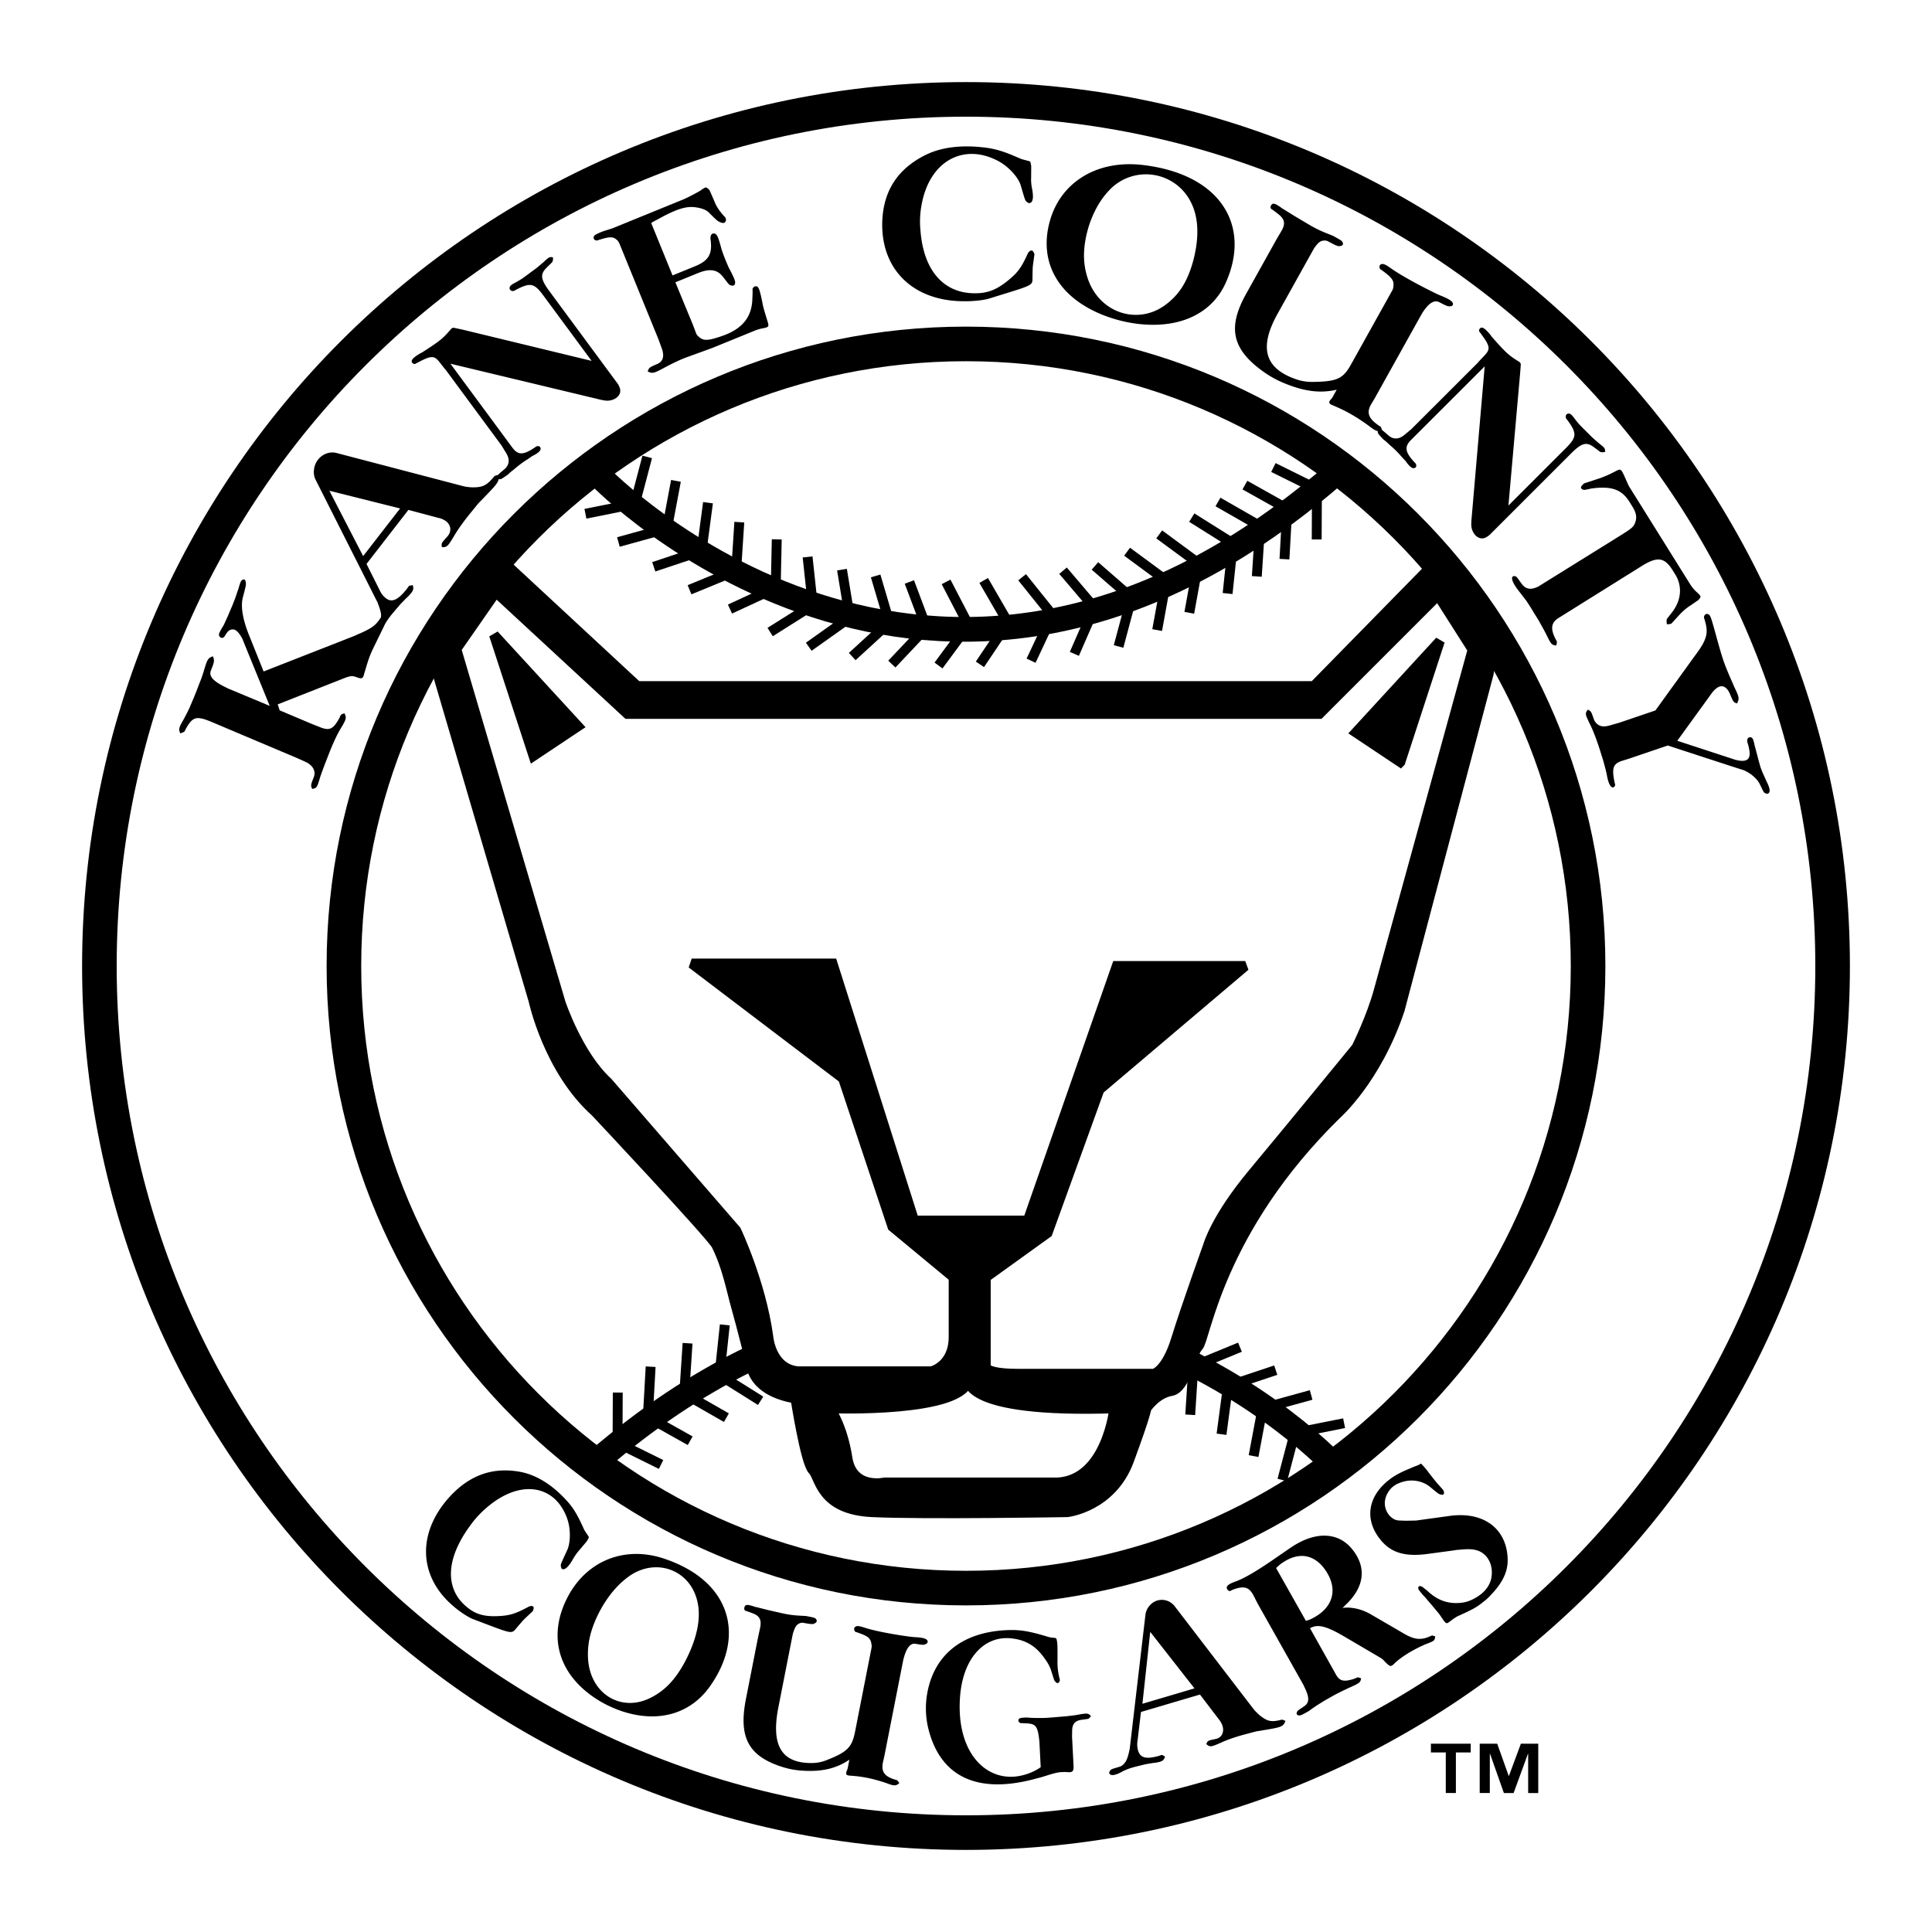
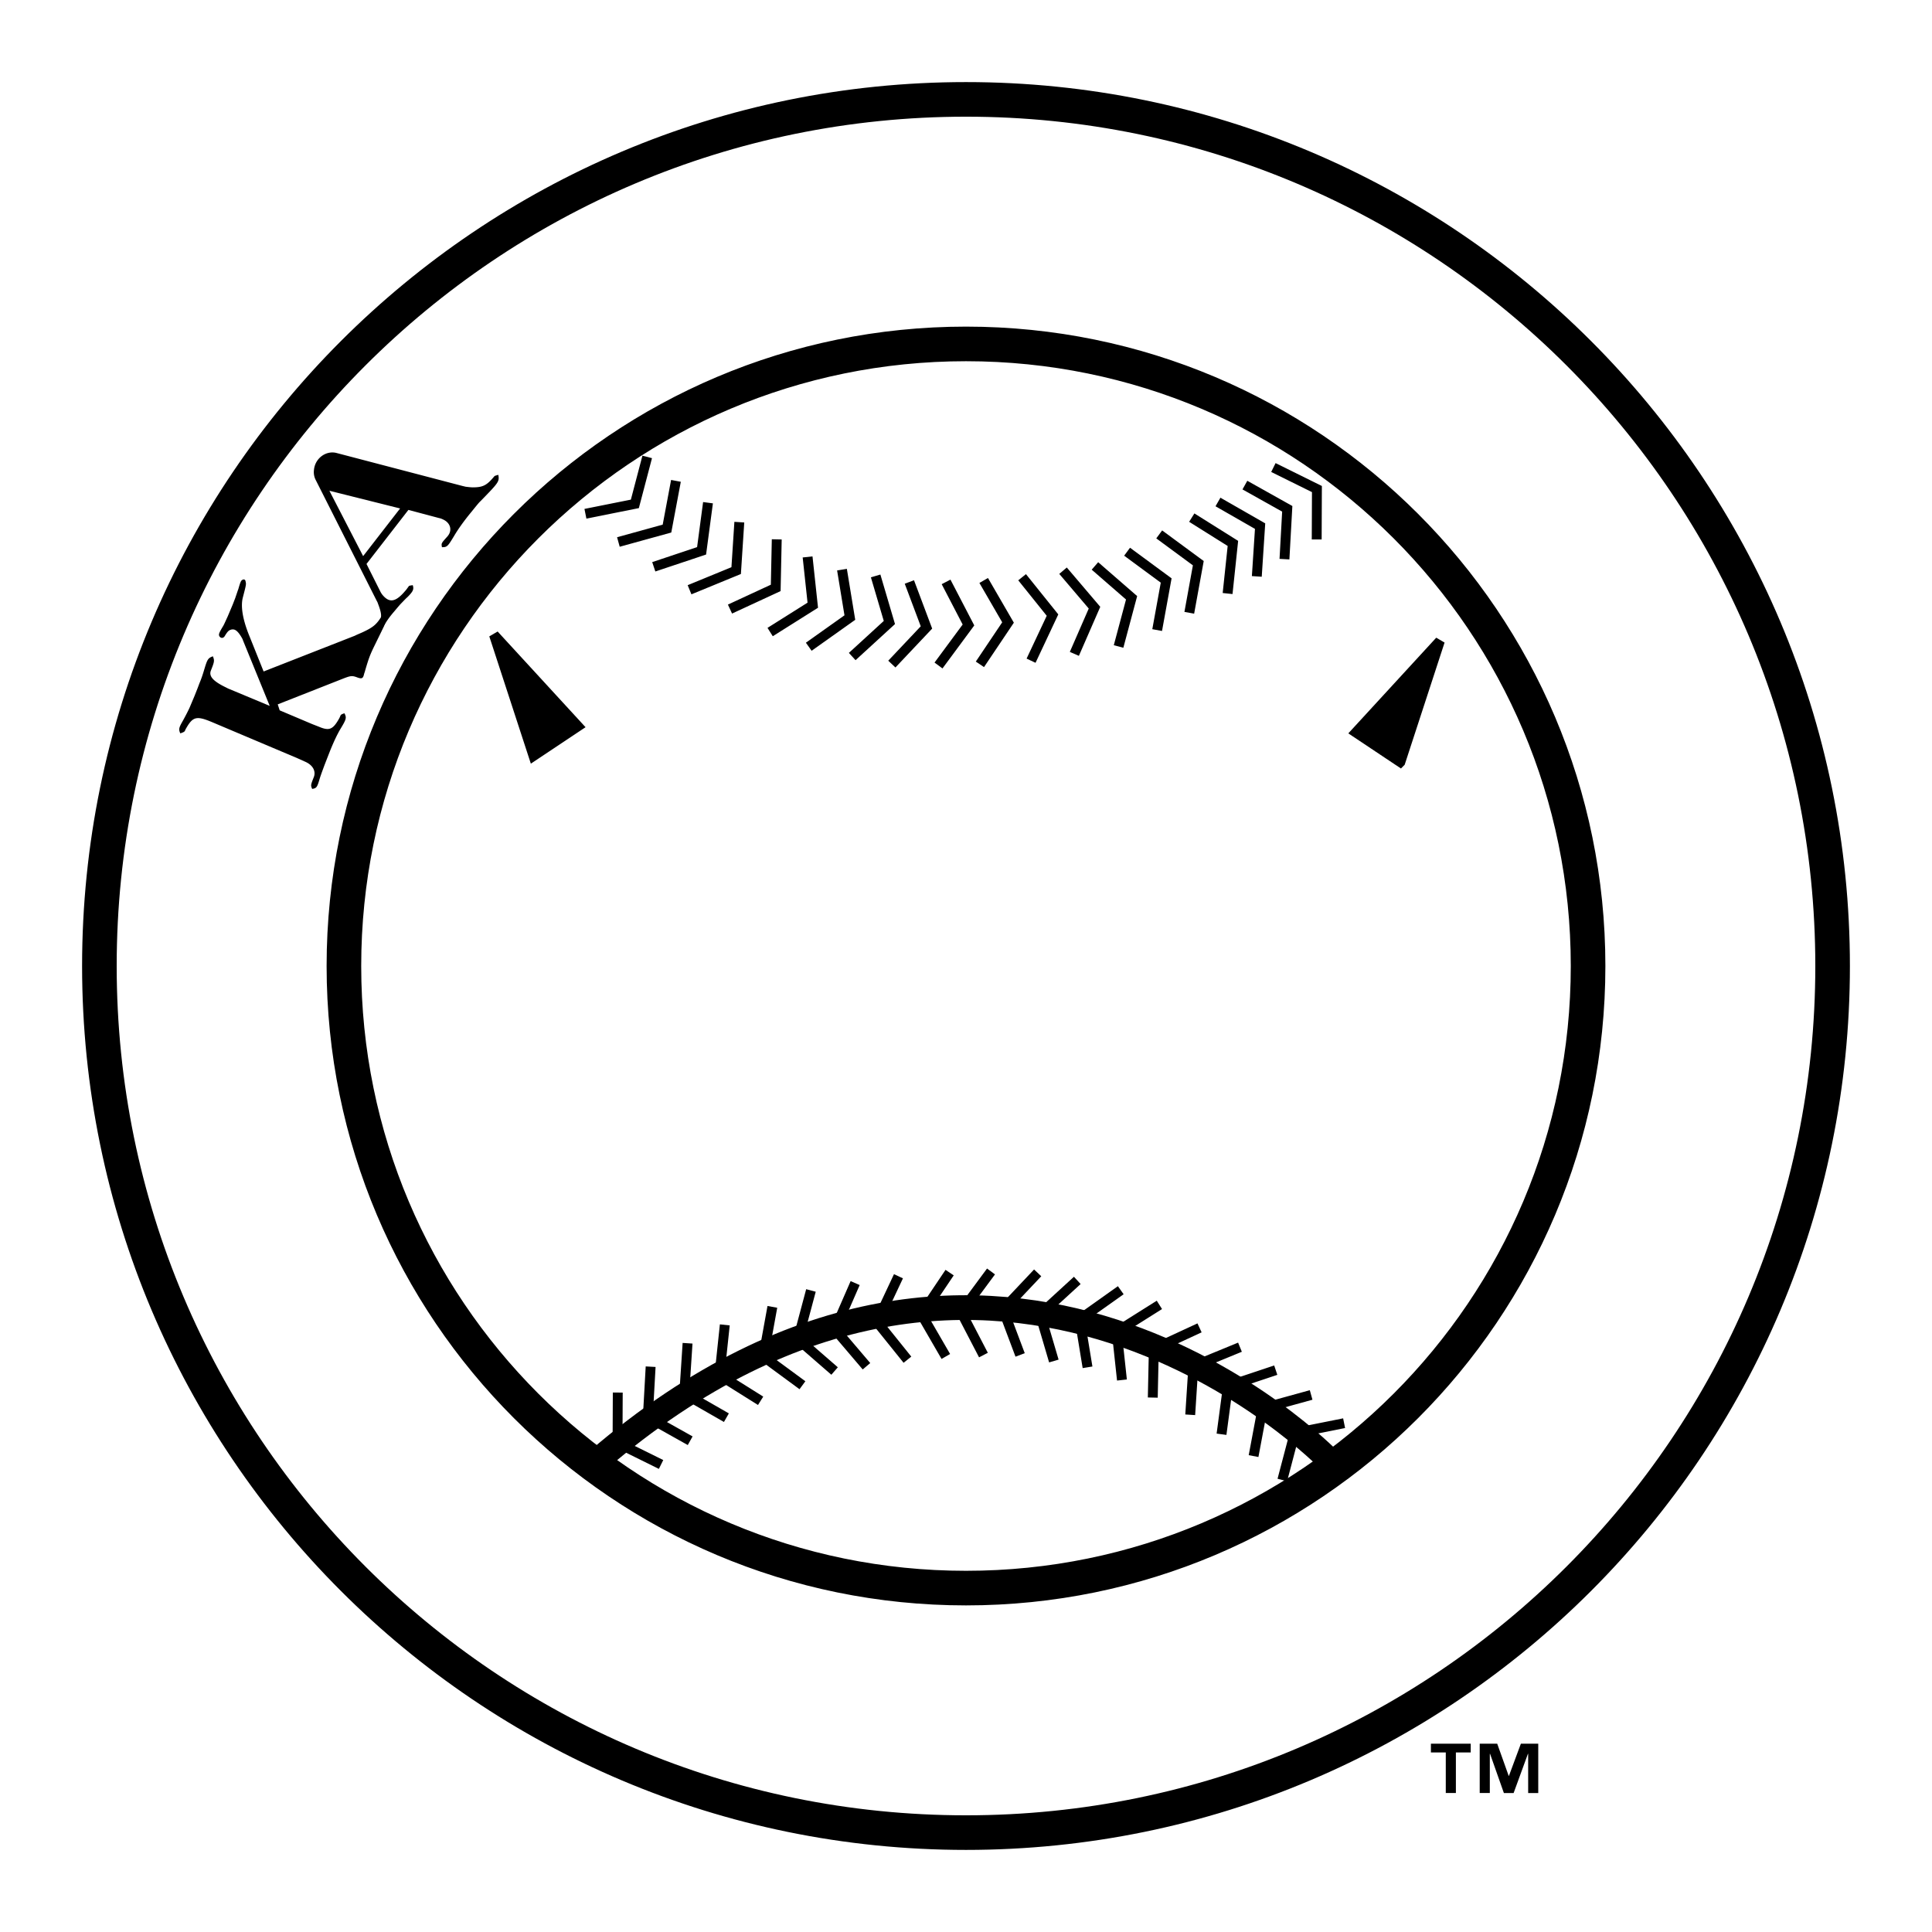
<svg xmlns="http://www.w3.org/2000/svg" width="2500" height="2500" viewBox="0 0 192.756 192.756">
  <path fill-rule="evenodd" clip-rule="evenodd" fill="#fff" d="M0 0h192.756v192.756H0V0z" />
  <path d="M34.312 96.379c0-34.278 27.789-62.066 62.066-62.066 34.278 0 62.065 27.789 62.065 62.066s-27.787 62.066-62.065 62.066c-34.277 0-62.066-27.789-62.066-62.066z" fill-rule="evenodd" clip-rule="evenodd" fill="#fff" />
  <path d="M132.623 145.691s-33.039-34.273-72.982 0" fill="none" stroke="#000" stroke-width="2.466" stroke-miterlimit="2.613" />
  <path d="M134.102 141.992l-4.932.986-1.232 4.684m2.874-8.486l-4.848 1.336-.895 4.762m2.214-8.573l-4.77 1.592-.641 4.803m1.841-8.686l-4.652 1.912-.312 4.832m.931-8.672l-4.562 2.113-.104 4.842m.66-9.248l-4.256 2.68.52 4.816m-22.297-10.353l-2.139 4.551 3.034 3.775m-13.477-5.271l-.899 4.949 3.901 2.869m-18.426.731l-.022 5.029 4.342 2.146m-1.04-9.756l-.281 5.02 4.226 2.367m-.261-9.726l-.329 5.018 4.204 2.408m-.16-9.258l-.53 5 4.104 2.574m5.022-11.008l-1.298 4.859 3.656 3.178m2.052-8.773l-2.01 4.609 3.14 3.689m8.295-9.343l-2.805 4.174 2.426 4.193m4.509-8.482l-2.991 4.043 2.235 4.299m5.41-8.202l-3.453 3.656 1.703 4.533m5.703-7.437l-3.707 3.396 1.369 4.646m6.676-7.063l-4.1 2.912.785 4.779" fill="none" stroke="#000" stroke-width=".986" stroke-miterlimit="2.613" />
  <path d="M34.312 96.379c0-34.278 27.789-62.066 62.066-62.066 34.278 0 62.065 27.789 62.065 62.066s-27.787 62.066-62.065 62.066c-34.277 0-62.066-27.789-62.066-62.066zm62.066 86.461c47.751 0 86.462-38.711 86.462-86.461 0-47.752-38.711-86.463-86.462-86.463S9.916 48.627 9.916 96.379c0 47.75 38.711 86.461 86.462 86.461z" fill-rule="evenodd" clip-rule="evenodd" fill="#fff" />
  <path d="M34.312 96.379c0-34.278 27.789-62.066 62.066-62.066 34.278 0 62.065 27.789 62.065 62.066s-27.787 62.066-62.065 62.066c-34.277 0-62.066-27.789-62.066-62.066m62.066 86.461c47.751 0 86.462-38.711 86.462-86.461 0-47.752-38.711-86.463-86.462-86.463S9.916 48.627 9.916 96.379c0 47.75 38.711 86.461 86.462 86.461z" fill="none" stroke="#000" stroke-width="3.452" stroke-miterlimit="2.613" />
-   <path d="M43.183 65.621L53.23 99.83s1.479 6.904 6.164 11.096c0 0 11.588 12.328 12.081 13.314 1.086 2.172 1.494 4.486 1.972 6.164.494 1.725 1.479 5.67 1.479 5.67s0 2.713 4.438 3.451c0 0 .986 6.412 1.726 7.15.74.74.74 3.945 5.917 4.193 5.178.246 19.478 0 19.478 0s4.439-.494 6.164-5.178c1.727-4.686 1.727-5.18 1.727-5.18s.986-1.479 2.465-1.725c1.48-.246 1.973-3.699 2.713-4.438.74-.74 1.973-11.59 13.807-23.178 0 0 3.945-3.451 6.287-10.418l8.877-33.531.369-2.651-5.486-8.691-12.326 12.574H63.585L49.101 55.018l-5.918 10.603z" fill-rule="evenodd" clip-rule="evenodd" stroke="#000" stroke-width=".986" stroke-miterlimit="2.613" />
-   <path d="M69.01 96.131h14.054l8.136 25.643h11.343l8.875-25.395h12.82l-14.547 12.328-5.176 14.301-6.166 4.438v8.629s-.738.986 3.207.986h13.561s1.232-.246 2.219-3.451 3.205-9.369 3.205-9.369.74-2.713 4.438-7.15c3.699-4.438 10.355-12.574 10.355-12.574s1.48-2.959 2.219-5.672c.74-2.713 9.369-34.025 9.369-34.025l-3.451-5.424-11.834 11.834H62.6L49.47 59.086l-3.944 5.671 10.417 35.321s1.726 5.176 4.685 7.889l12.82 14.793s2.466 5.178 3.206 10.604c0 0 .247 3.205 2.958 3.451h13.314s2.219-.492 2.219-3.451v-5.918l-6.102-5.055-4.931-14.793L69.01 96.131zM82.817 140.512s13.561.494 13.807-2.957c0 0-.986 3.451 14.547 2.957 0 0-.74 7.15-5.672 7.398H88.242s-3.206.738-3.698-2.467c-.494-3.205-1.727-4.931-1.727-4.931z" fill-rule="evenodd" clip-rule="evenodd" fill="#fff" stroke="#000" stroke-width=".986" stroke-miterlimit="2.613" />
  <path fill-rule="evenodd" clip-rule="evenodd" stroke="#000" stroke-width=".986" stroke-miterlimit="2.613" d="M53.23 75.42l4.438-2.958-8.382-9.123L53.23 75.42zM139.711 76.038l-4.438-2.959 8.383-9.123-3.945 12.082z" />
  <path d="M17.987 73.166c-.183-.413-.146-.554.278-1.292.207-.382.421-.783.633-1.231l.136-.323.369-.874.318-.805.174-.463c.217-.513.347-.928.454-1.285.335-1.111.383-1.225.889-1.415.175.433.154.535-.188 1.397-.225.531.103 1.028 1.418 1.673.095.041.201.107.314.156l4.127 1.722-2.67-6.543c-.025-.1-.077-.188-.129-.278-.403-.686-.683-.871-1.029-.793-.253.071-.359.161-.643.623a.441.441 0 0 1-.165.177c-.144.074-.314.001-.388-.142-.085-.17-.056-.292.396-1.041.083-.144.163-.334.439-.933l.225-.532.128-.304.145-.342.253-.653.272-.802.032-.076c.226-.799.285-.887.447-.952.116-.063.24.013.255.085.107.381.096.354-.252 1.706-.207.808-.071 2.074.693 3.918l1.383 3.449 9.091-3.562.17-.084.548-.238c1.167-.536 1.49-.825 2.04-1.756.032-.076.121-.128.407-.275.243.326.218.383-.125 1.088l-.153.361-.227.485-.662 1.354c-.482.982-.6 1.313-.957 2.527-.029.122-.077.235-.114.377-.101.449-.247.477-.71.303-.463-.173-.628-.153-1.269.09l-6.63 2.611.195.597 3.227 1.365.691.271c1.007.425 1.377.29 1.975-.754.075-.125.124-.239.179-.372.032-.076.094-.116.384-.219.24.438.194.598-.391 1.559-.309.518-.667 1.261-1.058 2.238l-.278.71-.254.653c-.323.871-.409 1.125-.47 1.323-.266.895-.306.989-.763 1.065-.161-.359-.146-.397.165-1.184.214-.559-.065-1.169-.835-1.517l-.827-.372-8.447-3.571c-1.557-.657-1.941-.597-2.606.554a2.005 2.005 0 0 0-.156.315c-.049.066-.147.137-.454.231z" fill-rule="evenodd" clip-rule="evenodd" />
  <path d="M37.59 59.955l-6.077-12.04a1.71 1.71 0 0 1-.189-1.033c.114-1.189 1.235-1.963 2.269-1.683l12.594 3.298c.091.018.197.049.288.066.239.029.478.057.684.061 1.042 0 1.413-.208 2.153-1.095.037-.049.107-.073.406-.155.117.691.037.759-1.769 2.618-.171.154-.336.366-.92 1.086-.815.984-1.386 1.821-1.712 2.376-.644 1.065-.707 1.147-1.222 1.138-.081-.401-.064-.388.553-1.083.513-.593.298-1.359-.463-1.689a1.353 1.353 0 0 0-.369-.13l-3.07-.816-4.18 5.391 1.414 2.818c.057.095.113.191.181.27.676.811 1.299.747 2.257-.388.13-.133.227-.293.354-.456.021-.061.092-.085.41-.125.125.41.047.611-.539 1.199-.146.121-.34.336-.717.722l-.269.312-.345.411c-.525.61-.846 1.091-1.068 1.545-.378.724-.633.918-.819.956-.145.019-.242-.058-.241-.16-.041-.318-.037-.29.595-1.104.152-.196.234-.471.239-.78.016-.222-.044-.581-.305-1.253a1.093 1.093 0 0 0-.123-.277zm2.328-9.226l-7.054-1.766 3.366 6.521 3.688-4.755z" fill-rule="evenodd" clip-rule="evenodd" />
-   <path d="M46.143 32.885l12.882 3.12-4.834-6.55c-.906-1.227-1.297-1.271-2.671-.564-.033.024-.082.061-.128.069a.393.393 0 0 1-.277.076c-.202-.03-.295-.191-.273-.336.042-.185.147-.287.721-.583.211-.13.468-.269.7-.44l.149-.11.48-.355.515-.379.116-.085c.269-.225.522-.438.726-.613.498-.47.564-.519.91-.467a.778.778 0 0 1-.057.478l-.502.499c-.723.688-.706 1.162.225 2.422l6.793 9.202c.098.132.175.306.235.492.149.48-.201 1.045-.99 1.192-.301.043-.479.046-1.359-.175l-14.565-3.491 5.594 7.578.526.713c.607.858 1.135.878 2.403-.006a.264.264 0 0 1 .215-.056c.165-.019.263.113.258.246.002.177-.126.349-.594.617l-.224.114-.493.338a9.89 9.89 0 0 0-1.26.93l-.386.31-.22.188c-.021.042-.071.078-.104.103-.609.424-.659.46-.819.451-.12.011-.222-.093-.209-.179.044-.289.056-.271.749-.86.121-.115.212-.233.275-.357.18-.415.134-.79-.25-1.378l-.354-.583-.086-.116-5.471-7.412-.212-.253-.457-.585c-.522-.638-.82-.625-2.198.112a.386.386 0 0 0-.128.069c-.116.085-.272.047-.37-.085-.147-.199-.005-.458.819-.938.112-.057.207-.101.306-.174 1.632-1.051 1.935-1.301 2.667-2.148.112-.16.208-.204.299-.22l.016-.013.272.056.64.136zM64.621 37.059c.131-.387.169-.403.963-.749.534-.218.722-.739.465-1.48l-.343-.951-.023-.057-3.532-8.663-.389-.954-.034-.031a.57.57 0 0 0-.22-.266c-.32-.292-.661-.31-1.569-.028-.084.012-.18.051-.256.083a.386.386 0 0 1-.287.005c-.169-.087-.22-.266-.137-.39.064-.115.152-.173.564-.363l.286-.116.294-.099.672-.207.133-.055.801-.327 1.469-.599 4.618-1.883c.249-.101.565-.252 1.133-.55.511-.275.656-.356.755-.441.457-.298.43-.309.742-.035.069.061.108.156.594 1.293.179.439.477.896 1.023 1.474a.452.452 0 0 1 .09.275c-.044.329-.28.404-.741.146-.115-.064-.238-.147-.958-.878-.258-.25-.642-.428-1.282-.523-.831-.128-1.648.049-3.247.878l-.655.355-.24.121-.146.082-.194.124 2.131 5.229 2.213-.902c1.393-.568 1.794-1.221 1.57-2.754a.773.773 0 0 1 .055-.356.3.3 0 0 1 .409-.145c.203.117.292.281.575 1.301.098.405.375 1.138.721 1.931.062.153.151.317.232.462.45.885.5 1.064.457 1.283a.243.243 0 0 1-.274.201c-.337-.063-.249-.01-.905-.855-.571-.746-1.299-.894-2.52-.397l-2.252.918 1.73 4.19.307.81c.044.16.144.297.283.418.466.433.89.438 2.315-.053 2.012-.687 2.98-1.86 3.044-3.667.037-.728.029-.858.017-.942-.017-.149.097-.307.257-.35.329-.067.442.153.774 1.843.04.206.103.47.466 1.634.169.577.149.585-.592.731-.103.02-.226.047-.539.152l-.916.373-3.474 1.416-2.52.916c-.561.207-1.221.498-2.262 1.056-1.057.568-1.18.596-1.651.366zM88.027 22.023c.131-2.989 1.528-5.19 4.356-6.582 1.475-.718 3.471-1.029 5.968-.707.889.113 1.695.331 3.039.914.416.181.561.241.664.261l.66.178.021.021c.062-.001.084.061.148.451.002.083.002.165-.006 1.175-.018.31.006.66.096 1.112.152.801.074 1.153-.068 1.32-.102.104-.246.126-.33.065-.33-.223-.248-.1-.74-1.744-.127-.452-.59-1.168-1.359-1.818a5.155 5.155 0 0 0-1.309-.81c-3.272-1.467-6.508.342-7.242 4.699a8.818 8.818 0 0 0-.097 2.351c.294 4.16 2.38 6.32 5.348 6.349 1.318.026 2.262-.334 3.447-1.317.939-.773 1.283-1.251 1.906-2.618.041-.104.123-.188.203-.271.125-.084.268-.065.332.017.062.103.104.184.146.287l-.152 1.094c-.02.165-.037.392-.047 1.34.008.742-.096.681-4.285 1.986-.432.149-1.604.307-2.696.278-5.069-.067-8.197-3.308-8.003-8.031zM104.738 22.078c1.043-3.797 4.57-6.126 9.178-5.629 7.924.893 10.926 6.11 8.375 11.769-1.328 2.965-4.438 4.61-8.787 4.092a14.284 14.284 0 0 1-3.279-.812c-4.659-1.781-6.618-5.347-5.487-9.42zm3.721 5.496c1.062 3.584 4.922 4.896 7.709 2.919 1.406-.997 2.301-2.328 2.891-4.518.625-2.414.49-4.312-.207-5.73a5.01 5.01 0 0 0-8.059-1.391c-.812.821-1.453 1.812-1.967 3.15-.172.446-.303.902-.414 1.363-.371 1.627-.34 2.905.047 4.207zM130.637 25.611l-3.17 5.688c-1.896 3.401-1.289 5.486 1.91 6.562.52.17 1.059.26 1.66.24 2.398-.031 2.977-.346 3.748-1.731l3.541-6.354.562-1.008a.929.929 0 0 0 .131-.446c.07-.55-.119-.845-1.057-1.533-.062-.058-.135-.098-.207-.139a.248.248 0 0 1-.111-.18c-.047-.168.033-.312.174-.352.178-.066.395.008.984.432.494.344 1.209.792 2.553 1.517l.766.403.479.242c.479.243.83.416 1.137.541.889.354 1.129.558 1.213.746a.23.23 0 0 1-.115.291c-.326.077-.408.055-1.229-.378-.496-.253-1.062.044-1.748 1.148-.08.145-.17.307-.252.45l-4.453 7.991-.379.638c-.451.81-.25 1.418.936 2.173.053.03.088.096.186.387-.441.155-.623.101-1.346-.467-.285-.207-.59-.423-.885-.611a15.303 15.303 0 0 0-2.621-1.391c-.463-.187-.494-.299-.336-.541l.066-.08.139-.16.17-.306.281-.503c-1.52.355-3.072.221-5.057-.578a10.2 10.2 0 0 1-2.199-1.178c-3.182-2.246-3.658-4.398-1.82-7.738l3.09-5.543.461-.782c.439-.746.34-1.202-.32-1.712-.525-.411-.598-.451-.652-.48-.107-.061-.154-.229-.037-.399.158-.242.379-.213 1.111.336l.125.07 1.105.686.637.379.691.41c.549.329.99.552 1.369.716l.209.092.923.372.215.12c.596.331.686.381.752.559a.22.22 0 0 1-.125.308c-.338.096-.408.055-1.318-.428a.716.716 0 0 0-.375-.091c-.406.009-.615.175-1.039.765l-.473.847z" fill-rule="evenodd" clip-rule="evenodd" />
-   <path d="M151.664 37.236l-1.168 13.201 5.758-5.755c1.078-1.078 1.064-1.471.16-2.725a.367.367 0 0 1-.088-.116.395.395 0 0 1-.115-.263c0-.204.146-.32.291-.32.189.015.307.102.686.627.158.189.334.423.537.626l.131.131.424.423.451.452.102.102c.264.233.51.451.715.626.539.423.598.481.598.831a.793.793 0 0 1-.482.015l-.566-.422c-.787-.612-1.254-.525-2.361.582l-8.088 8.085a1.762 1.762 0 0 1-.453.306c-.451.218-1.062-.044-1.326-.802-.086-.292-.115-.466-.027-1.37l1.285-14.92-6.66 6.657-.627.626c-.758.729-.699 1.253.363 2.375a.264.264 0 0 1 .088.204c.043.161-.072.277-.205.292-.174.029-.363-.073-.697-.496l-.146-.204-.408-.437a9.725 9.725 0 0 0-1.107-1.107l-.363-.336-.219-.189a.365.365 0 0 1-.117-.087c-.51-.54-.553-.583-.568-.744-.029-.116.061-.233.146-.233.291 0 .277.015.963.612.129.102.262.175.391.218.439.117.803.015 1.328-.451l.523-.437.102-.102 6.516-6.511.219-.248.51-.539c.553-.612.496-.904-.436-2.157-.029-.059-.061-.087-.088-.117-.104-.102-.088-.262.027-.379.176-.174.453-.073 1.051.671.072.102.131.189.219.277 1.281 1.457 1.572 1.72 2.52 2.317.176.087.232.175.262.262l.016.014-.016.277-.051.658zM162.494 48.467l6.111 9.787c.197.314.418.59.691.833.445.401.449.447.148.781l-.018.011-.73.505c-.438.272-.83.615-1.189 1.011l-.723.791c-.041.05-.139.087-.471.1a1.182 1.182 0 0 1-.014-.526l.512-.659c.975-1.241 1.033-2.663.324-3.798l-.252-.402c-.807-1.294-1.512-1.412-3.086-.429l-7.777 4.857-.506.316c-.787.491-.873 1.128-.205 2.315.031.052.041.144-.043.438-.398-.017-.521-.135-.855-.825-.195-.389-.4-.795-.73-1.365l-.158-.291-.48-.769c-.441-.745-.59-.944-.699-1.119l-.031-.053-.771-1c-.59-.75-.697-1.119-.682-1.324.027-.114.104-.186.207-.177.271.048.205.018.727.736.416.59.934.679 1.695.301l.594-.37 7.682-4.775c1.031-.644 1.238-.82 1.381-1.25.18-.453.115-.946-.268-1.558l-.295-.472c-.719-1.154-1.6-1.552-3.354-1.403-.139.013-.293.037-.43.05l-.646.135-.045.004a.536.536 0 0 1-.256-.059c-.117-.072-.146-.199-.082-.288.072-.118.184-.212.277-.295l.018-.011 1.553-.508c.439-.153.92-.356 1.449-.637.643-.33.627-.318.945.308l.482 1.084zM173.303 70.183c-.398-.147-.348-.122-.744-1.032-.322-.695-.812-.855-1.279-.501-.176.125-.369.322-.59.636l-3.348 4.621 5.609 1.836c.176.071.359.096.547.14.85.125 1.152-.196 1.045-.964a4.82 4.82 0 0 0-.201-.846.51.51 0 0 1 .012-.352.276.276 0 0 1 .391-.133c.137.084.189.175.33.845l.014.039.232.878.146.56.107.377c.061.24.152.514.418 1.099l.27.604.066.13c.238.507.26.76.201.91-.045.125-.176.19-.273.158-.318-.109-.234-.051-.715-1.019-.246-.461-.82-1.005-1.586-1.333l-.83-.262-6.732-2.195-3.883 1.32-.707.219c-.859.292-1 .71-.73 2.077.025.078.025.144.053.221.027.079.027.144-.018.202a.208.208 0 0 1-.287.119c-.156-.077-.334-.343-.488-1.118-.047-.267-.127-.63-.334-1.366-.053-.221-.127-.436-.199-.65-.426-1.444-.896-2.633-1.205-3.225-.436-.897-.469-.995-.186-1.374.334.148.348.187.613.967.053.156.164.293.268.41.348.317.721.387 1.488.147l.793-.227 3.59-1.22 4.395-6.087c.104-.145.18-.301.283-.445.523-.961.559-1.496.188-2.653a.342.342 0 0 1 .018-.268c.078-.157.252-.216.383-.152.184.09.256.239.557 1.312l.398 1.432c.426 1.509.547 1.926 1.021 3.069.346.819.498 1.138.615 1.424.508 1.049.534 1.192.284 1.67zM44.778 149.428c1.997-2.227 4.367-3.119 7.212-2.564 1.479.297 3.059 1.205 4.583 2.891.542.598.961 1.229 1.522 2.453.172.377.233.508.292.582l.344.518.001.027c.043.035.019.094-.185.434-.052.064-.104.129-.754.9-.209.23-.415.514-.643.912-.405.707-.684.932-.888.979-.137.021-.251-.043-.269-.139-.088-.363-.108-.221.598-1.77.199-.424.337-1.24.218-2.184a4.604 4.604 0 0 0-.389-1.377c-1.331-3.014-4.723-3.482-8.009-.547a9.734 9.734 0 0 0-1.565 1.754c-2.448 3.375-2.382 6.24-.346 7.969.896.779 1.78 1.045 3.227.971 1.143-.055 1.686-.227 2.989-.92.094-.057.204-.074.313-.092.138.006.226.104.218.203a1.945 1.945 0 0 1-.082.307l-.802.754c-.119.117-.275.281-.887 1.006-.467.578-.5.471-4.231-.936-.394-.133-1.306-.688-2.044-1.338-3.469-2.969-3.567-7.266-.423-10.793zM56.634 159.342c1.815-3.494 5.498-5.145 9.481-3.883 6.841 2.215 8.294 7.77 4.702 12.807-1.875 2.641-5.026 3.701-8.773 2.461a11.493 11.493 0 0 1-2.729-1.344c-3.728-2.514-4.638-6.297-2.681-10.041zm2.026 5.947c.11 3.646 3.237 5.572 6.179 4.135 1.483-.725 2.59-1.859 3.627-3.875 1.119-2.229 1.441-4.088 1.153-5.576-.627-3.303-4.101-4.641-6.844-2.719-.914.656-1.717 1.504-2.486 2.711-.256.404-.479.822-.686 1.248-.711 1.51-.982 2.752-.943 4.076zM78.913 163.957l-1.255 6.389c-.75 3.82.32 5.584 3.369 5.553.493-.008.984-.1 1.499-.312 2.068-.814 2.485-1.299 2.791-2.855l1.402-7.137.223-1.133a1.007 1.007 0 0 0-.004-.463c-.083-.541-.324-.756-1.315-1.098a.757.757 0 0 0-.214-.062.218.218 0 0 1-.144-.135c-.085-.143-.054-.303.057-.387.137-.121.345-.121.966.084.516.164 1.254.352 2.604.596l.769.131.477.072c.478.07.827.119 1.126.137.861.043 1.122.156 1.244.307.076.098.047.24-.023.311-.263.18-.339.186-1.162.045-.495-.076-.908.389-1.213 1.652l-.099.504-1.765 8.979-.161.725c-.179.908.157 1.416 1.378 1.74.055.01.102.061.262.303-.34.291-.512.297-1.285 0a14.117 14.117 0 0 0-.926-.287 12.386 12.386 0 0 0-2.633-.453c-.448-.025-.505-.121-.432-.4l.039-.098.076-.195.068-.344.111-.564c-1.222.83-2.601 1.211-4.527 1.105a8.209 8.209 0 0 1-2.21-.393c-3.342-1.074-4.316-2.947-3.599-6.691l1.224-6.227.193-.885c.185-.846-.021-1.244-.725-1.508-.562-.215-.635-.23-.689-.242-.109-.02-.195-.162-.137-.361.074-.279.272-.324 1.048-.047l.128.025 1.135.287.651.148.706.158c.56.131 1 .197 1.373.229l.204.018.897.051.219.043c.6.119.691.137.795.281a.235.235 0 0 1-.027.332c-.266.199-.339.186-1.252.027a.594.594 0 0 0-.348.037c-.349.141-.488.365-.7 1.059l-.189.949zM103.832 176.316l-.131-2.553c-.008-.123-.031-.244-.037-.348-.152-1.168-.35-1.406-1.135-1.469l-.594-.031-.057.002a.224.224 0 0 1-.191-.092c-.115-.098-.105-.264-.016-.33.088-.088.18-.113.605-.135.092-.004.186-.01.279.006.316.025.707.047 1.264.039.299.006.668-.014 1.314-.068l.629-.053.629-.051c.629-.074.961-.111 1.199-.166.902-.15.977-.152 1.252.143-.086.127-.174.236-.266.281l-.018.002-.682.096c-.627.094-.908.418-.908 1.119l-.01.559.01.186.113 2.18.027.557c.029.557-.113.666-.674.613a1.883 1.883 0 0 0-.352-.004c-.465.004-.74.059-1.91.428-.219.074-.42.125-.641.178-6.15 1.74-9.762-.262-10.913-4.949a8.558 8.558 0 0 1-.176-3.066c.534-4.07 3.372-6.65 8.325-6.76 1.15-.02 2.031.143 3.785.672.113.035.244.07.412.082.486.059.428 0 .508.469.029.227.043.494.035 1.793-.02.682.068 1.318.229 1.908.004.082.008.164-.045.229-.119.213-.287.18-.488-.119l-.02-.02-.332-1.035c-.111-.346-.314-.727-.715-1.264-.84-1.154-1.854-1.762-3.328-1.893-2.631-.236-4.799 2-5.038 6.035-.34 5.672 2.93 8.621 6.479 7.572a5.317 5.317 0 0 0 1.583-.743zM112.73 174.33l1.543-13.158c.029-.352.168-.674.383-.93.689-.869 1.926-.805 2.562.037l7.807 10.18c.061.068.125.156.184.225.164.166.33.334.484.461.785.627 1.17.684 2.176.43.055-.016.119.008.385.123-.262.615-.357.621-2.662 1.002-.207.018-.439.086-1.244.303-1.115.287-1.969.604-2.496.846-1.027.455-1.115.48-1.5.164.145-.365.15-.346.967-.523.688-.158.916-.893.512-1.611a1.473 1.473 0 0 0-.213-.324l-1.896-2.49-5.887 1.738-.367 3.074a1.756 1.756 0 0 0-.002.324c.098 1.047.598 1.371 1.896 1.051.166-.027.32-.094.498-.148.047-.035.113-.01.373.148-.115.4-.273.512-1.016.623-.172.008-.426.062-.906.139l-.361.086-.467.117c-.707.166-1.193.352-1.592.576-.65.344-.941.344-1.102.262-.117-.072-.152-.191-.1-.271.133-.275.119-.25 1.008-.514.213-.062.416-.229.578-.471.125-.166.262-.486.406-1.174.03-.096.044-.186.049-.295zm6.442-5.881l-4.414-5.637-.779 7.174 5.193-1.537zM130.025 168.07l-4.529-8.045-.471-.916c-.424-.756-.896-.916-1.973-.525a1.42 1.42 0 0 0-.285.137c-.098.055-.238-.008-.33-.17-.141-.252.025-.486.898-.787.771-.291 1.857-.898 3.562-2.066l1.873-1.287c2.604-1.766 4.82-1.451 6.096.104 1.5 1.805 1.328 3.814-.689 5.678-.076.09-.162.162-.234.227.203-.02.404-.037.6-.029.768.041 1.5.246 2.26.693l3.123 1.816c1.219.734 1.859.777 2.904.287.059-.01.115-.02.363.08-.057.432-.088.449-1 .795-.139.055-.27.129-.408.182-1.205.582-2.039 1.145-2.557 1.623-.453.443-.48.434-.848.121l-.092-.09-.252-.26c-.066-.082-.176-.162-.463-.332l-3.705-2.176c-.127-.07-.24-.125-.34-.188-1.488-.797-2.164-.865-2.828-.494l2.297 4.098.252.451.07.125c.357.604.775.699 1.781.373.107-.037.205-.092.312-.127.049-.027.133-.027.389.088-.076.396-.146.459-.994.842-.189.082-.426.189-1.109.525l-.463.236-.453.254c-.373.209-.695.391-.945.553a17.17 17.17 0 0 0-1.131.752 1.708 1.708 0 0 1-.281.182c-.613.346-.721.381-.895.336-.121-.025-.182-.135-.164-.215.072-.252.066-.225.699-.65.578-.373.604-.859.094-1.92-.05-.091-.083-.191-.134-.281zm.264-6.359l.182-.055.182-.055c.098-.055.221-.102.316-.156 1.982-1.016 2.459-2.746 1.494-4.428-1.043-1.824-2.672-2.305-4.414-1.164a3.643 3.643 0 0 0-.729.598l2.969 5.26zM145.09 154.678l-2.664.359c-2.387.318-3.744-.188-4.768-1.508-1.6-2.047-1.193-4.523 1.428-6.24.367-.225.818-.465 1.521-.752l.533-.229.168-.059c.223-.078.336-.146.408-.205.057-.047.137.021.662.654.053.064.105.129.145.203.445.566.734.943.998 1.234l.277.305.158.189c.064.08.117.17.111.281.023.143-.078.254-.201.223-.33-.049-.328-.076-1.156-.756-.801-.676-2.006-.881-3.129-.404a2.157 2.157 0 0 0-.881.623c-.262.324-.426.646-.496 1-.221 1.012.498 2.021 1.309 2.1.275.012.551.027.84.027l.926-.018 3.33-.459c3.496-.488 5.738 1.346 5.811 4.311.035 1.176-.453 2.33-1.748 3.645a4.358 4.358 0 0 1-.66.6c-.656.543-1.023.74-2.387 1.361-.238.09-.508.26-.936.588-.34.256-.355.268-.605-.006l-.014-.016-.469-.684-.605-.729-.842-.988-.133-.131c-.053-.064-.105-.127-.172-.205-.301-.365-.342-.414-.35-.541-.023-.113.064-.213.188-.207a.504.504 0 0 1 .258.107l.48.375.014.018c.996.941 2.111 1.326 3.416 1.156a3.343 3.343 0 0 0 1.176-.385c1.029-.531 1.596-1.27 1.752-2.041.279-1.436-.473-2.604-1.582-2.836-.41-.09-.781-.102-1.627-.018a2.96 2.96 0 0 0-.484.058z" fill-rule="evenodd" clip-rule="evenodd" />
-   <path d="M59.887 47.56s33.039 34.271 72.982 0" fill="none" stroke="#000" stroke-width="2.466" stroke-miterlimit="2.613" />
  <path d="M58.408 51.258l4.932-.986 1.232-4.685m-2.875 8.487l4.848-1.337.894-4.761m-2.212 8.573l4.77-1.593.64-4.801m-1.841 8.685l4.651-1.911.314-4.834m-.931 8.672l4.563-2.112.103-4.843m-.66 9.248l4.255-2.679-.518-4.816m22.296 10.353l2.139-4.551-3.033-3.777m13.474 5.273l.9-4.947-3.9-2.872m18.918-1.222l.021-5.029-4.342-2.147m1.104 9.14l.279-5.021-4.227-2.367m1.189 9.111l.328-5.018-4.203-2.408m.961 9.134l.529-5-4.104-2.575m-.248 9.495l.9-4.948-3.9-2.872M111.6 64.5l1.299-4.858-3.656-3.178m-2.054 8.773l2.01-4.609-3.139-3.689m-8.294 9.342l2.805-4.174-2.428-4.193m-4.508 8.483l2.989-4.044-2.234-4.297m-5.41 8.2l3.453-3.656-1.704-4.535m-5.703 7.438l3.708-3.396-1.371-4.646m-6.673 7.064l4.1-2.911-.785-4.78" fill="none" stroke="#000" stroke-width=".986" stroke-miterlimit="2.613" />
  <path d="M146.734 174.844h-1.48v4.043h-1.008v-4.043h-1.484v-.877h3.973v.877h-.001zm6.739 4.047h-1.008v-3.914h-.023l-1.428 3.914h-.971l-1.381-3.914h-.023v3.91h-1.008v-4.92h1.746l1.146 3.213h.023l1.193-3.213h1.732v4.924h.002z" fill-rule="evenodd" clip-rule="evenodd" />
</svg>